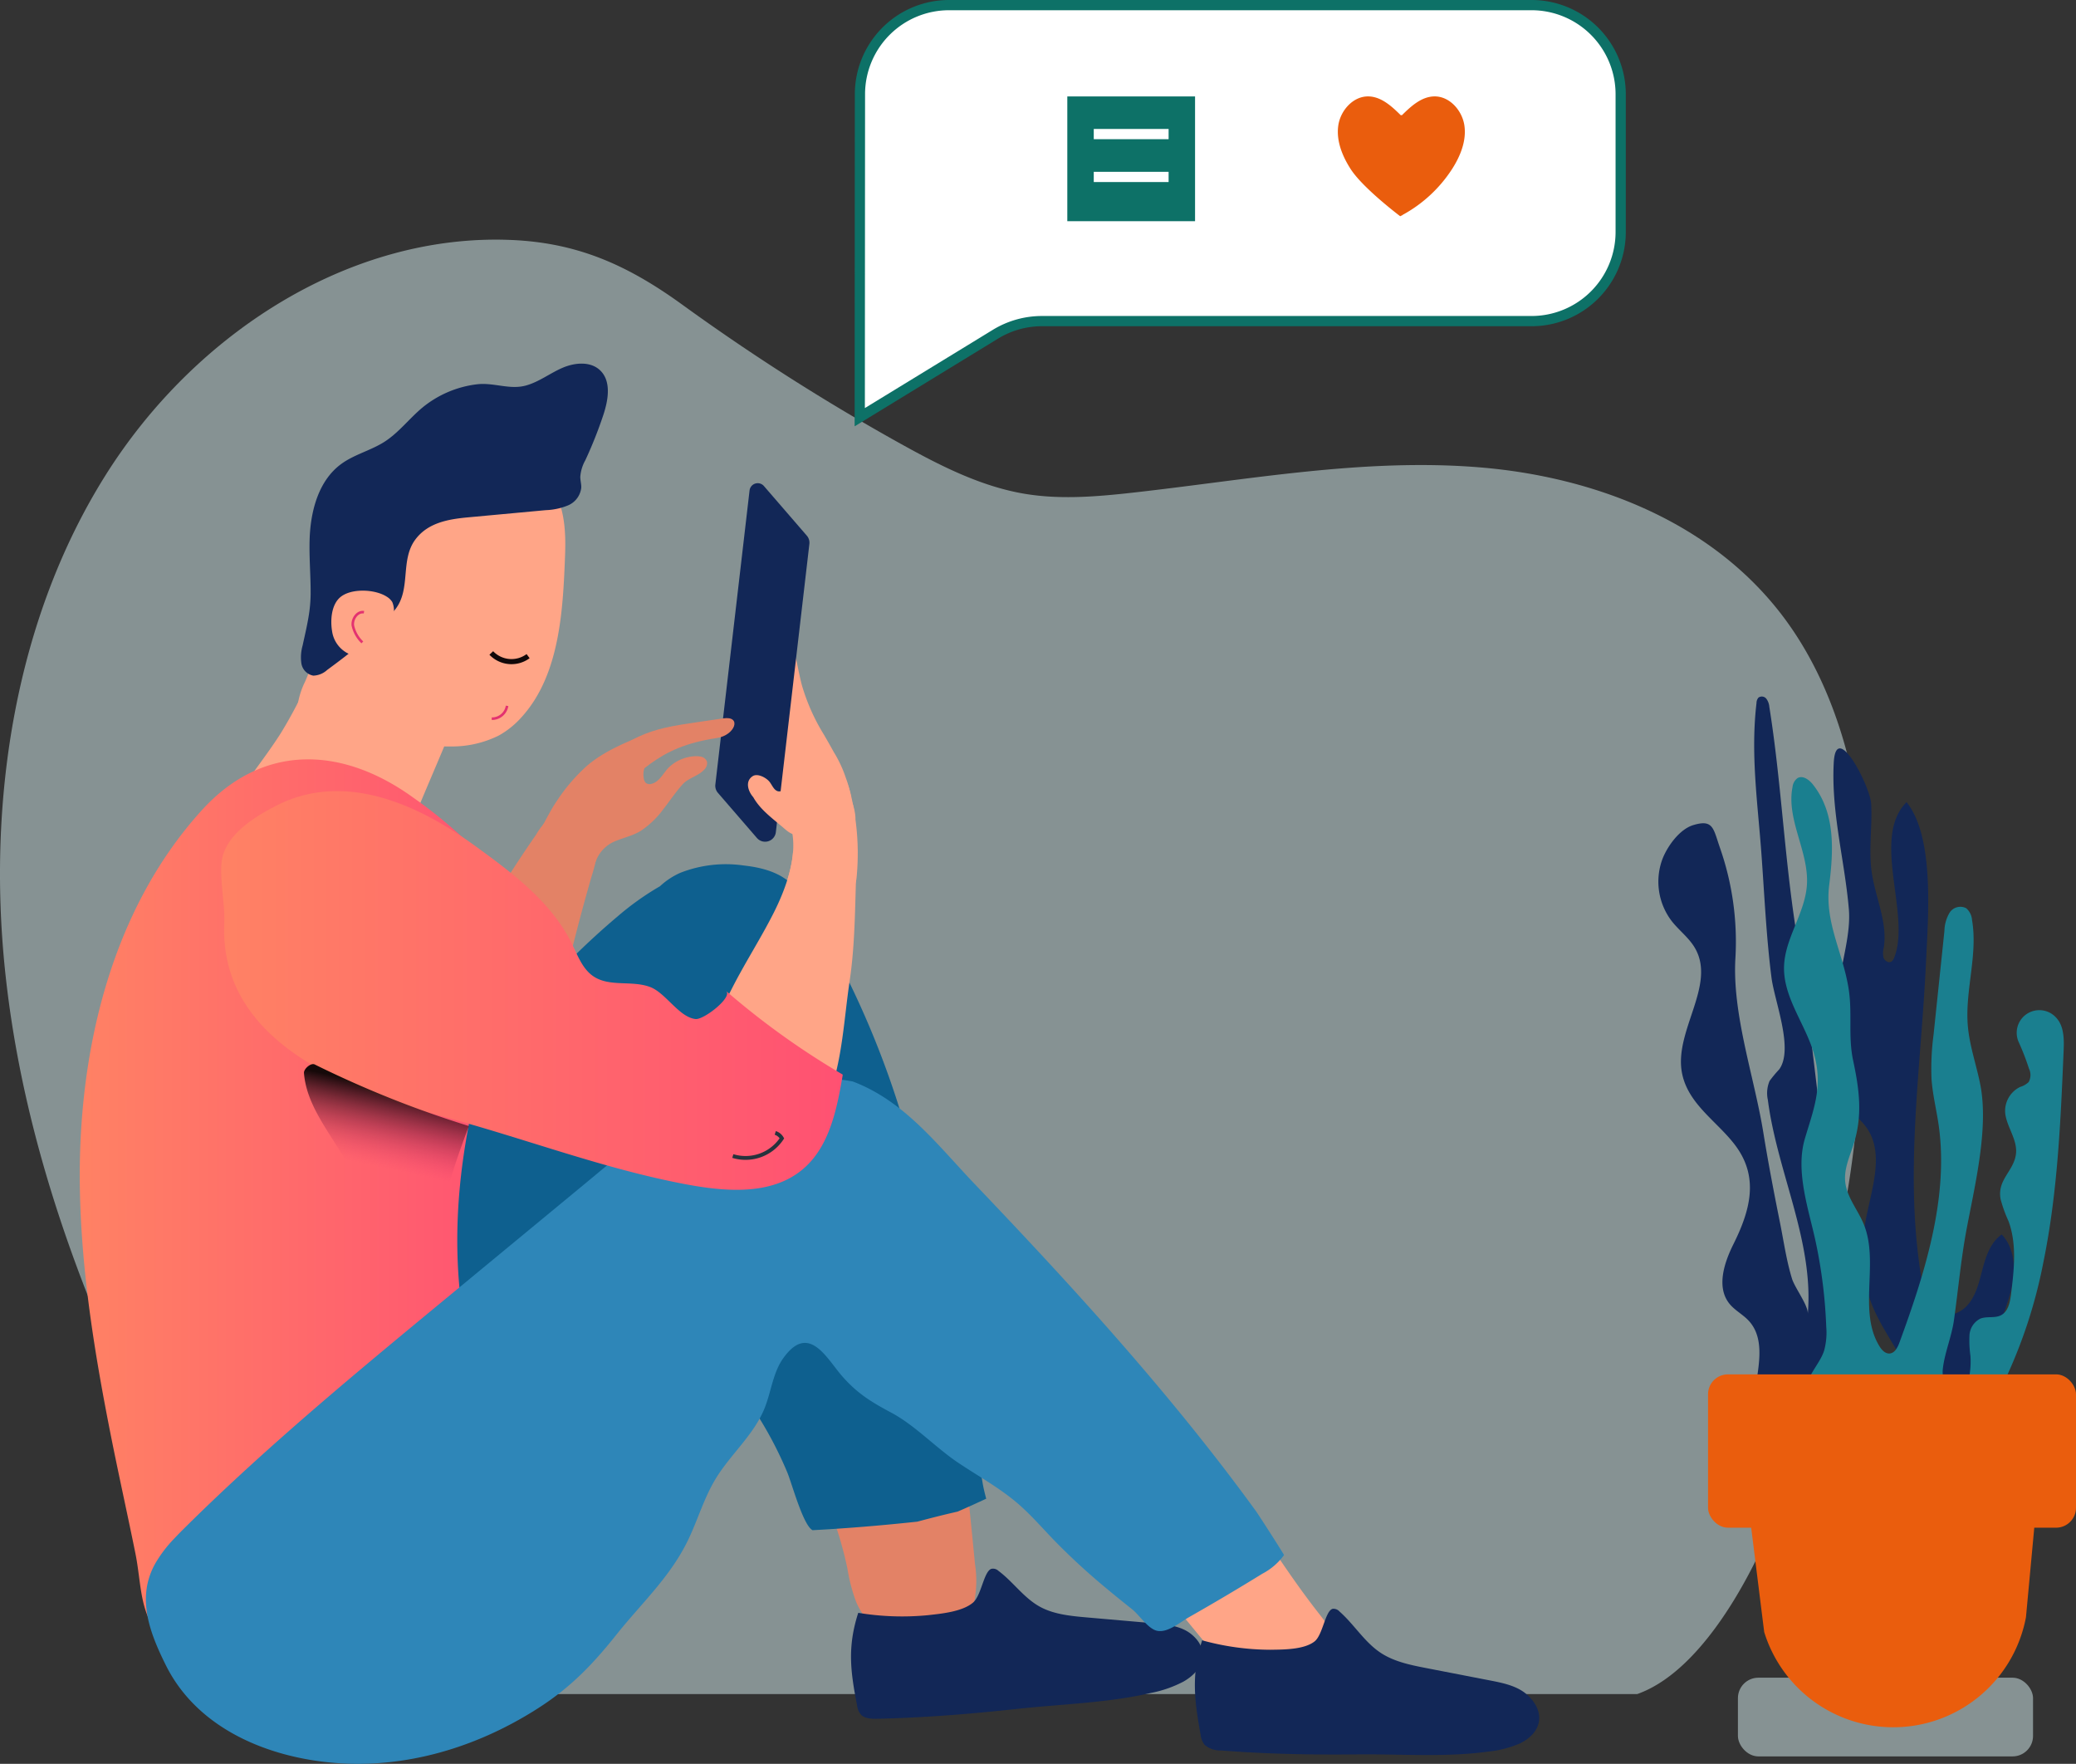
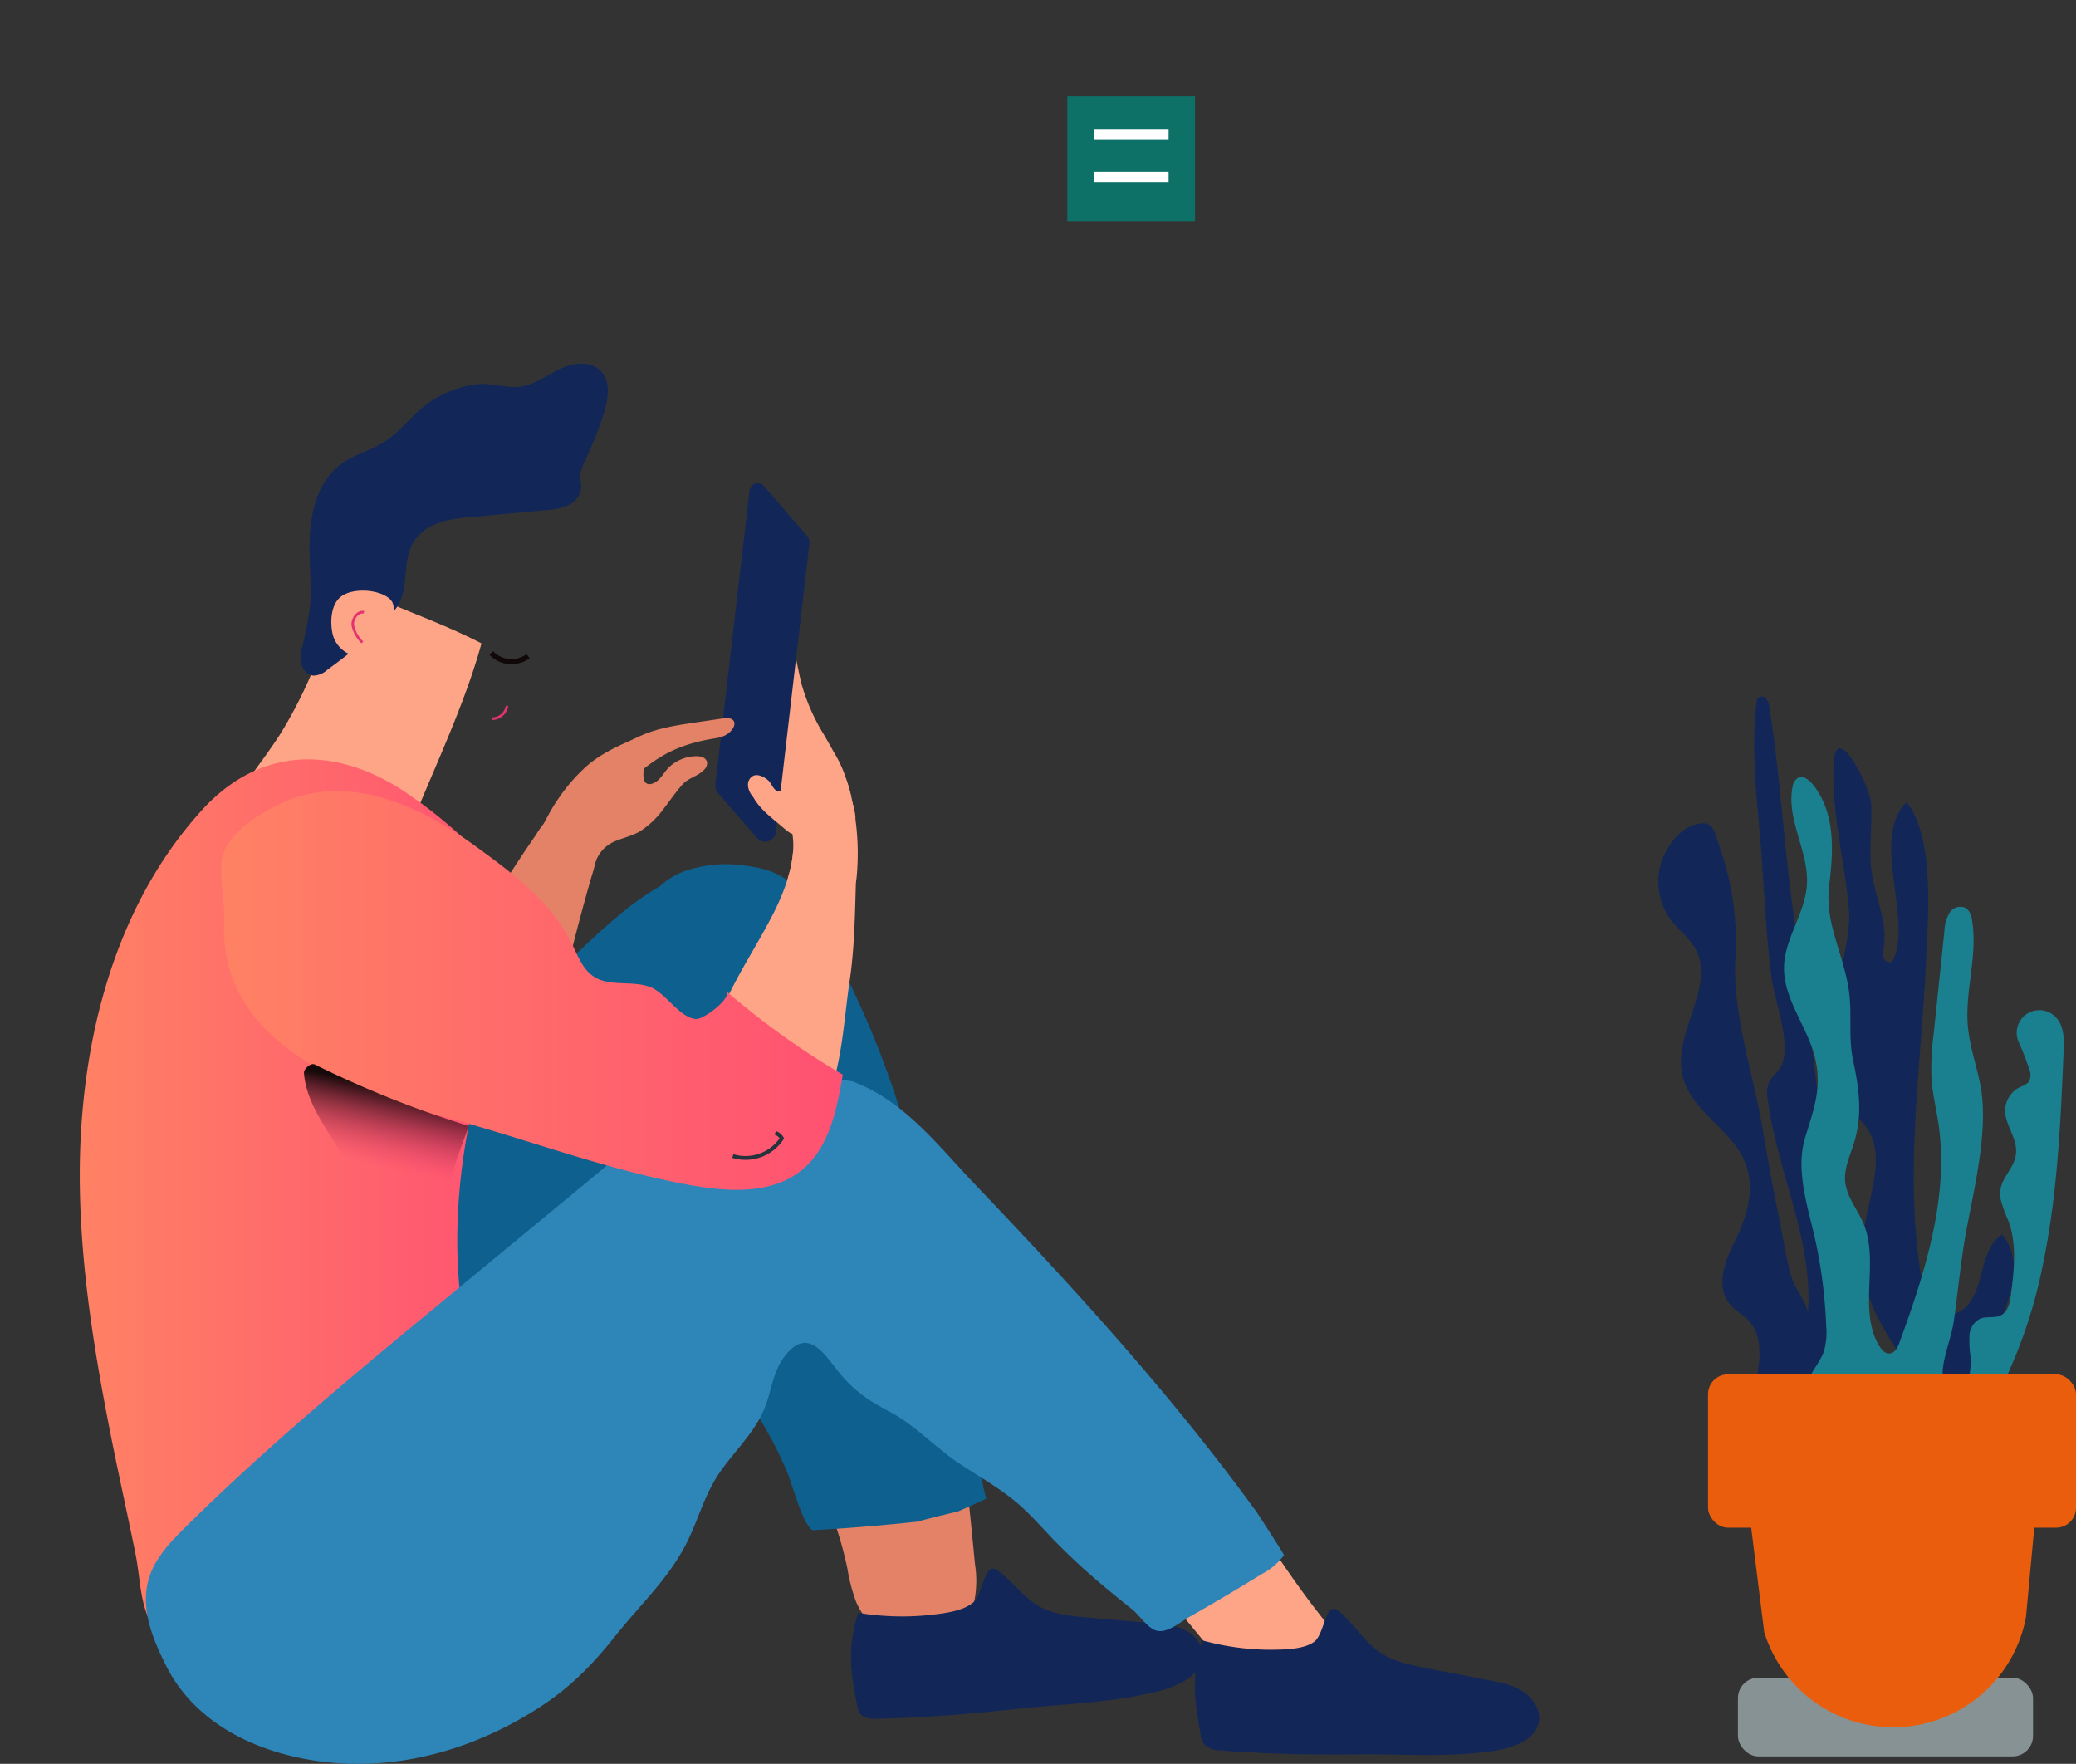
<svg xmlns="http://www.w3.org/2000/svg" xmlns:xlink="http://www.w3.org/1999/xlink" width="405.938" height="344.856" viewBox="0 0 405.938 344.856">
  <rect x="0" y="0" width="405.938" height="344.856" fill="#333333" stroke="none" />
  <defs>
    <linearGradient id="linear-gradient" x1="-3.632" y1="-0.267" x2="-3.5" y2="1.365" gradientUnits="objectBoundingBox">
      <stop offset="0.265" stop-opacity="0.914" />
      <stop offset="0.555" stop-color="#e33270" stop-opacity="0" />
    </linearGradient>
    <linearGradient id="linear-gradient-2" y1="0.5" x2="1" y2="0.5" gradientUnits="objectBoundingBox">
      <stop offset="0" stop-color="#ff8264" />
      <stop offset="1" stop-color="#ff5172" />
    </linearGradient>
    <linearGradient id="linear-gradient-4" x1="0.575" y1="-0.241" x2="0.33" y2="1.128" xlink:href="#linear-gradient" />
  </defs>
  <g id="Grupo_2440" data-name="Grupo 2440" transform="translate(-5.356 1)">
-     <path id="Trazado_1519" data-name="Trazado 1519" d="M495.12,317.833c-1.736-15.089-6.261-30.125-15.069-42.054-14.033-19.006-37.276-27.873-59.845-29.7s-45.12,2.436-67.632,4.949c-7.093.792-14.289,1.408-21.332.209-8.559-1.459-16.517-5.532-24.21-9.806A422.776,422.776,0,0,1,264.4,214.272c-10.622-7.693-20.346-12.051-33.237-12.631-31.435-1.412-61.922,18.008-79.495,45.94s-23.144,63.208-19.7,96.679,15.339,65.379,30.261,95.026c6.955,13.816,17.971,38.985,31.98,46.641h256.93c14.5-5.119,25.775-29.217,30.061-43.218,3.886-12.7,3.946-25.969,7.411-38.439,3.751-13.491,5.391-26.879,6.337-40.9C495.971,348.2,496.857,332.922,495.12,317.833Z" transform="translate(-125.645 -155.715)" fill="#c8dee0" opacity="0.56" />
    <path id="Trazado_1520" data-name="Trazado 1520" d="M365.253,325.89v.267" transform="translate(-72.205 -128.936)" fill="#fffefc" />
    <path id="Trazado_1521" data-name="Trazado 1521" d="M268.425,424.8" transform="translate(-96.931 -103.679)" fill="#4641ab" />
    <g id="Grupo_2486" data-name="Grupo 2486" transform="translate(329.628 135.169)">
      <rect id="Rectángulo_17278" data-name="Rectángulo 17278" width="57.706" height="15.388" rx="4" transform="translate(73.265 207.23) rotate(180)" fill="#c8dee0" opacity="0.56" />
      <g id="Grupo_2485" data-name="Grupo 2485">
        <g id="Grupo_2484" data-name="Grupo 2484">
          <path id="Trazado_1522" data-name="Trazado 1522" d="M469.049,402.36l-60.489,1.229,5.424,43.484a26.405,26.405,0,0,0,24.869,18.618h0a26.4,26.4,0,0,0,26.315-21.513Z" transform="translate(-393.286 -264.159)" fill="#ea5d0d" />
          <g id="Grupo_2483" data-name="Grupo 2483">
            <path id="Trazado_1523" data-name="Trazado 1523" d="M466.689,446.215a49.724,49.724,0,0,0-2.308,15.665c.053,3.8.506,7.709.152,11.456h-44.4a29.945,29.945,0,0,1-1.507-13.242c.643-5,2.317-10.818-1.094-14.526-1.144-1.244-2.734-2.033-3.792-3.349-2.576-3.207-1.057-7.942.776-11.622,3.242-6.509,5.029-12.914.545-19.1-3.463-4.775-9.328-8.117-10.576-14.288-1.67-8.252,6.722-17.186,2.536-24.492-1.155-2.017-3.1-3.444-4.541-5.27a12.7,12.7,0,0,1-1.887-12.032c.936-2.522,3.344-5.944,6.081-6.77,3.925-1.185,3.9.659,5.217,4.444a55.613,55.613,0,0,1,3.021,21.566c-.654,11.012,3.7,23.217,5.459,34.106.957,5.909,2.087,11.8,3.268,17.665.727,3.615,1.258,7.406,2.347,10.932.545,1.761,3.217,5.252,3.081,6.864,1.211-14.2-5.985-27.712-7.811-41.849a6.112,6.112,0,0,1,.337-3.7,23.3,23.3,0,0,1,1.886-2.271c2.876-3.992-.922-13.289-1.518-17.97-1.029-8.081-1.381-16.291-1.98-24.413-.727-9.831-2.119-19.3-.945-29.25a1.635,1.635,0,0,1,.387-1.05,1.125,1.125,0,0,1,1.525.209,3.037,3.037,0,0,1,.594,1.584c2.3,14.379,2.927,29.07,5.185,43.559,2.455,15.758,4.216,31.542,5.988,47.385,1.709,15.287,5.45,30.458,7.259,45.813.4,3.352,1.54,7.558,4.891,7.972,2.976.368,5.243-2.841,5.617-5.815,1-7.977-5.883-14.524-8.862-21.992-2.177-5.455-2.241-11.584-1.074-17.339,1.192-5.881,3.468-12.567-.07-17.411-1.425-1.951-3.643-3.281-4.77-5.415a12.22,12.22,0,0,1-1.046-5.245,117.315,117.315,0,0,1,.517-16.92c.5-4.884,2.331-10.164,1.915-15.04-.817-9.56-3.475-18.905-2.951-28.637.452-8.4,7.12,4.644,7.313,8.037.254,4.444-.517,8.931.1,13.336.7,4.979,3.156,9.831,2.368,14.8a4.157,4.157,0,0,0-.054,1.945c.207.622.955,1.12,1.525.8a1.5,1.5,0,0,0,.571-.794c3.317-8.422-4.576-23.392,2.415-30.387,5.527,6.852,4.2,22.522,3.82,30.894-.96,21.4-4.6,43.119-.506,64.417a7.01,7.01,0,0,0,1.866,4.159c1.956,1.679,5.177.729,6.838-1.241s2.219-4.612,2.879-7.106,1.6-5.114,3.707-6.6c2.134,2.227,2.664,5.6,2.257,8.657S467.622,443.273,466.689,446.215Z" transform="translate(-399.844 -323.498)" fill="#122757" />
          </g>
          <path id="Trazado_1524" data-name="Trazado 1524" d="M418.321,353.862c.007-.075.012-.149.018-.224.457-6.507-4.074-12.8-2.809-19.2a2.469,2.469,0,0,1,.99-1.759c1.023-.577,2.247.321,2.977,1.239,4.476,5.617,4.038,13.021,3.2,19.722-.9,7.21,2.639,13.051,3.78,20.106.8,4.921-.116,9.362.9,14.142,1.2,5.632,1.9,10.721.1,16.368-.762,2.385-1.879,4.772-1.656,7.266.27,3.037,2.452,5.519,3.615,8.336,3.107,7.527-1.181,16.987,3.095,23.916.443.719,1.111,1.455,1.954,1.411,1.022-.053,1.595-1.174,1.947-2.135,4.826-13.184,9.654-28.06,7.707-42.262-.426-3.109-1.221-6.169-1.433-9.3a50.417,50.417,0,0,1,.4-8.627l2.124-20.3a7.293,7.293,0,0,1,1.006-3.552,2.5,2.5,0,0,1,3.254-.881,3.352,3.352,0,0,1,1.139,2.3c1.179,6.861-1.43,13.871-.813,20.805.345,3.889,1.695,7.613,2.44,11.445,1.639,8.457-1.041,19.472-2.627,27.868-1.148,5.974-1.684,12.108-2.536,18.129-.459,3.246-1.838,6.391-2.184,9.586-.266,2.459,1.782,10.571,4.178,4.835a16.521,16.521,0,0,0,1.23-7.466,21.228,21.228,0,0,1-.187-4.024,3.892,3.892,0,0,1,2.1-3.226c1.272-.526,2.818-.04,4.046-.666,1.423-.722,1.786-2.555,1.982-4.139.592-4.774,1.162-9.766-.5-14.281a26.3,26.3,0,0,1-1.546-4.3c-.657-3.645,2.271-5.247,2.935-8.368.626-2.944-1.651-5.5-2.017-8.3a5.207,5.207,0,0,1,2.925-5.264,4.072,4.072,0,0,0,1.651-.95,2.865,2.865,0,0,0,.056-2.627A48.647,48.647,0,0,0,459.8,384.4a4.426,4.426,0,0,1,7.292-4.863c1.546,1.663,1.542,4.2,1.448,6.465-.584,13.815-1.176,27.7-3.941,41.248a97.281,97.281,0,0,1-9.363,26.814c-2.1,3.9-5.164,7.406-7.024,11.328-2.679,5.657-4.46,13.6-12.723,11.913-4.635-.945-8.181-4.62-11.149-8.3-4.43-5.494-8.452-12.921-5.4-19.282.832-1.73,2.143-3.226,2.751-5.047a13.3,13.3,0,0,0,.431-4.719,96.815,96.815,0,0,0-2.061-16.594c-1.339-6.272-4.013-13.709-2.129-20.136,1.6-5.466,3.454-9.782,2.008-15.809-1.479-6.169-6.24-11.538-6.07-17.879C414.019,364.084,417.846,359.289,418.321,353.862Z" transform="translate(-389.293 -316.728)" fill="#1a7f8f" />
        </g>
        <path id="Trazado_1525" data-name="Trazado 1525" d="M409.949,421.642l49.966,19.987,7-32.58Z" transform="translate(-392.241 -259.126)" fill="url(#linear-gradient)" />
        <rect id="Rectángulo_17279" data-name="Rectángulo 17279" width="71.952" height="29.98" rx="3.898" transform="translate(81.666 162.516) rotate(180)" fill="#ea5d0d" />
      </g>
    </g>
    <g id="Grupo_2522" data-name="Grupo 2522" transform="translate(20.952)">
      <g id="Grupo_2519" data-name="Grupo 2519" transform="translate(0 70.094)">
        <g id="Grupo_2518" data-name="Grupo 2518">
          <g id="Grupo_2517" data-name="Grupo 2517">
            <g id="Grupo_2488" data-name="Grupo 2488" transform="translate(131.414 137.012)">
              <g id="Grupo_2487" data-name="Grupo 2487">
                <path id="Trazado_1526" data-name="Trazado 1526" d="M254,378.622a84.746,84.746,0,0,1,1.339-30.874c1.326-5.373,3.885-11.19,9.093-13.063,9.512-3.423,16.316,6.292,18.533,13.917,1.629,5.6,3.772,11.281,5.119,16.863,1.714,7.1,2.579,14.531,3.622,21.752,2.133,14.768,3.691,29.613,5.121,44.464a20.753,20.753,0,0,1-.23,7.714,11.285,11.285,0,0,1-8.388,7.643,12.94,12.94,0,0,1-11.075-3.046A13.836,13.836,0,0,1,273.6,439.1a34.148,34.148,0,0,1-1.721-6.554,72.27,72.27,0,0,0-4.4-13.875c-1.883-4.357-5.116-8.307-6.716-12.716A131.838,131.838,0,0,1,254,378.622Z" transform="translate(-253.188 -333.978)" fill="#e38266" />
              </g>
            </g>
            <g id="Grupo_2490" data-name="Grupo 2490" transform="translate(150.812 235.582)">
              <g id="Grupo_2489" data-name="Grupo 2489">
                <path id="Trazado_1527" data-name="Trazado 1527" d="M273.952,441.862c-1.2.028-2.525,0-3.307-.741a3.368,3.368,0,0,1-.819-1.872c-1.3-6.617-1.926-11.43.225-18.1a52.5,52.5,0,0,0,13.555.469c2.537-.285,6.753-.652,8.882-2.462,1.653-1.406,2.1-6.073,3.589-6.607a1.537,1.537,0,0,1,1.393.4c2.914,2.168,4.972,5.329,8.206,7.064,2.724,1.461,6.023,1.769,9.228,2.049l12.764,1.115c2.676.235,5.51.527,7.491,2.134,3.609,2.928,2.714,6.862-1.5,9.276a23.267,23.267,0,0,1-6.38,2.228c-8.43,1.963-17.645,2.186-26.2,3.121C292.033,440.927,282.976,441.651,273.952,441.862Z" transform="translate(-268.639 -412.497)" fill="#122757" />
              </g>
            </g>
            <path id="Trazado_1528" data-name="Trazado 1528" d="M239.584,300.457c.154-4.15-4.524-7.7-8.467-5.406a12.532,12.532,0,0,0-3.776,4.128A232.664,232.664,0,0,0,214.147,320.5c-3.28,6.267-6.009,12.852-9.895,18.788-3.86,5.9-9.659,9.759-12.894,16.134-2.5,4.93-3.207,11.454.17,16.7a16.73,16.73,0,0,0,14.85,7.166c5.434-.405,10.055-3.433,13.373-7.373,7.193-8.511,7.984-19.407,10.045-29.874q3.437-17.467,8.359-34.6A30.872,30.872,0,0,0,239.584,300.457Z" transform="translate(-138.105 -207.09)" fill="#e38266" />
            <path id="Trazado_1529" data-name="Trazado 1529" d="M320.666,423.811c-1.412-8.394-4.218-16.7-5.968-25.113-1.832-8.8-3.33-17.667-4.96-26.507a178.46,178.46,0,0,0-23.7-61.842,18.213,18.213,0,0,0-2.763-3.706c-2.446-2.345-5.94-3.224-9.308-3.6a24.407,24.407,0,0,0-12.393,1.415,14.294,14.294,0,0,0-4.012,2.642,54.534,54.534,0,0,0-8.357,5.96c-24.3,20.474-40.448,48.738-60.448,73.365-5.664,6.973-11.425,14.083-14.055,22.824-2.724,9.057-7.988,16.578-8.842,26.388-.041.464-.073.931-.1,1.4a35.374,35.374,0,0,0,4.43,19.352c4.288,7.42,10.539,9.784,18.842,10.829a60.45,60.45,0,0,0,21.386-1.141c5.512-1.3,13.348-2.985,17.777-6.62a31.578,31.578,0,0,0,4.726-5.213c8.673-11.178,16.47-22.407,22.123-35.444,4.685-10.8,7.731-22.21,11.564-33.232.34.941.66,1.891,1.007,2.83,2.779,7.512,5.278,16.178,9.552,22.973a74.973,74.973,0,0,1,5.237,10.192c.9,2.063,3.126,10.491,5,11.434,6.844-.364,13.676-.936,20.491-1.67,2.614-.7,5.235-1.368,7.872-1.965,1.877-.8,3.733-1.661,5.589-2.521C321.089,425.837,320.835,424.827,320.666,423.811Z" transform="translate(-144.111 -204.919)" fill="#0e608f" />
            <path id="Trazado_1530" data-name="Trazado 1530" d="M272.39,299.8c-.014-.088-.04-.174-.055-.262a20.022,20.022,0,0,0-1.092-4.31,23.919,23.919,0,0,0-2.351-5.038c-.626-1.146-1.283-2.282-1.936-3.418a39.191,39.191,0,0,1-4.346-9.8c-.832-3.258-1.223-6.545-2.4-9.716-.475-1.277-2.555-1.194-2.511.339a59.29,59.29,0,0,0,1.342,11.292c0,.142-.02.285-.021.427-.006.034-.024.059-.028.1a27.224,27.224,0,0,0-.151,3.4,2.953,2.953,0,0,0-1.279,2.3c-.021-.01-.041-.023-.062-.034-1.715-.932-3.381,1.619-1.654,2.556l.065.038c-1.13.181-2.021,1.5-.947,2.424a35.734,35.734,0,0,1,10.086,13.4,3.905,3.905,0,0,0,2.1,2.2,3.223,3.223,0,0,0,3.821.325,1.406,1.406,0,0,0,1.3-.795,1.753,1.753,0,0,0,.56-1.126,2.094,2.094,0,0,0,.262-1.415A10.184,10.184,0,0,0,272.39,299.8Z" transform="translate(-121.444 -214.232)" fill="#ffa587" />
            <g id="Grupo_2492" data-name="Grupo 2492" transform="translate(132.095 76.026)">
              <g id="Grupo_2491" data-name="Grupo 2491">
                <path id="Trazado_1531" data-name="Trazado 1531" d="M272.553,294.276a16.1,16.1,0,0,0-1.284-3.862c-3.13-6.066-16.246-7.571-17.48.8a.615.615,0,0,1-.059.183,6.908,6.908,0,0,0,2.393,3.674c.742.649,1.878.551,2.658,1.111a3.539,3.539,0,0,1,1.14,1.886c1.873,3.564,1.385,8.021.108,12.124a6.9,6.9,0,0,0,2.041-.383c1.778-.394,3.979-.775,5.743-.148,1.526.542,2.5,2.779,4.416,2.419.914-.171,1.219-1.309,1.308-2.235A49.229,49.229,0,0,0,272.553,294.276Z" transform="translate(-253.73 -285.397)" fill="#ffa587" />
              </g>
            </g>
            <g id="Grupo_2496" data-name="Grupo 2496" transform="translate(23.975 44.117)">
              <g id="Grupo_2495" data-name="Grupo 2495">
                <g id="Grupo_2494" data-name="Grupo 2494">
                  <g id="Grupo_2493" data-name="Grupo 2493">
                    <path id="Trazado_1532" data-name="Trazado 1532" d="M177.537,295.828c1.847-2.541,3.721-5.072,5.4-7.707a89.672,89.672,0,0,0,9.7-22.068c.785-2.57,2.122-6.254,5.333-6.068,2.654.154,5.52,2.448,7.941,3.446,5.4,2.228,10.678,4.27,15.88,6.923.132.068.264.141.389.22-3.865,14.069-11.239,28.187-16.194,41.962-4.242,11.8-7.95,23.758-11.214,35.851-.088-.01-.162,0-.252-.014-4.485-.569-11.581-1.19-15.337-3.905-2.985-2.158-5.738-6.066-7.52-9.244a31.012,31.012,0,0,1-2.467-25.021C171.028,304.939,174.239,300.367,177.537,295.828Z" transform="translate(-167.603 -259.979)" fill="#ffa587" />
                  </g>
                </g>
              </g>
            </g>
            <g id="Grupo_2500" data-name="Grupo 2500" transform="translate(42.577 21.372)">
              <g id="Grupo_2499" data-name="Grupo 2499">
                <g id="Grupo_2498" data-name="Grupo 2498">
                  <g id="Grupo_2497" data-name="Grupo 2497">
-                     <path id="Trazado_1533" data-name="Trazado 1533" d="M212.473,295.337a83.546,83.546,0,0,1-8.968-.456c-1.225-.1-2.758-.316-4.259-.39a10.472,10.472,0,0,0-3.762.345c-3.6,1.233-4.036,4.831-7.785,1.044-2.08-2.1-5.5-5.325-5.265-8.47a15.346,15.346,0,0,1,1.485-4.774,110.751,110.751,0,0,0,5.545-16.453q1.344-5.344,2.153-10.8c.4-2.718-.244-4.317,1.971-5.743,1.884-1.213,5.8-1.141,7.968-1.159,3.578-.031,6.71-2,10.126-2.774,4.13-.934,7.852-3,12.122-3.642,2.215-.335,4.629-.374,6.52.825a8.338,8.338,0,0,1,3.043,4.055c1.412,3.516,1.515,7.412,1.368,11.2-.405,10.461-1.006,23.1-8.376,31.324a17.125,17.125,0,0,1-4.559,3.721A20.571,20.571,0,0,1,212.473,295.337Z" transform="translate(-182.422 -241.86)" fill="#ffa587" />
-                   </g>
+                     </g>
                </g>
              </g>
            </g>
            <g id="Grupo_2501" data-name="Grupo 2501" transform="translate(0 77.371)">
              <path id="Trazado_1534" data-name="Trazado 1534" d="M223.48,301.854a90.139,90.139,0,0,0-9.735-7.884c-13.992-10.131-29.491-10.65-41.383,2.454C154.483,316.123,148.04,344,148.531,370.6c.295,16,2.85,31.847,5.945,47.515,1.554,7.866,3.309,15.691,4.9,23.548,1.318,6.494.643,12.265,5.766,17.278,1.4,1.366,3.618,2.453,5.22,1.338a4.68,4.68,0,0,0,1.243-1.5c3.7-6.152,5.593-13.191,8.17-19.892,3-7.8,6.547-14.666,14.626-17.343,9.529-3.157,18.976-10.015,27.476-15.274,2.379-1.471,3.485-1.208,2.955-3.5-3.926-16.976-2.958-33.664.943-50.517,1.641-7.088,2.648-15.323,5.422-22.029,3.218-7.781,2.826-14.447-2.144-21.827A40.643,40.643,0,0,0,223.48,301.854Z" transform="translate(-148.505 -286.469)" fill="url(#linear-gradient-2)" />
            </g>
            <g id="Grupo_2503" data-name="Grupo 2503" transform="translate(197.326 208.415)">
              <g id="Grupo_2502" data-name="Grupo 2502">
                <path id="Trazado_1535" data-name="Trazado 1535" d="M355.21,438.007c1.116-3.951-2.5-8.585-4.666-11.35-5.023-6.42-9.429-13.283-13.955-20.054-4.558-6.819-7.953-13.942-16.671-15.538-6.643-1.216-15.383,2.909-14.1,10.733.649,3.954,3.287,7.25,5.831,10.345l7.152,8.7,9.953,12.108a31.812,31.812,0,0,0,5.289,5.476C338.045,441.423,353.244,444.971,355.21,438.007Z" transform="translate(-305.692 -390.855)" fill="#ffa587" />
              </g>
            </g>
            <g id="Grupo_2505" data-name="Grupo 2505" transform="translate(12.925 139.51)">
              <g id="Grupo_2504" data-name="Grupo 2504">
                <path id="Trazado_1536" data-name="Trazado 1536" d="M362.836,441.506q7.208-4.094,14.265-8.451a12.275,12.275,0,0,0,4.251-3.651c.052-.082-4.967-7.883-5.451-8.549q-4.917-6.771-10.116-13.331c-6.729-8.511-13.768-16.774-20.988-24.871-7.806-8.751-15.828-17.307-23.922-25.789-7.265-7.615-13.64-16.139-23.708-20.005l-.172-.063a55.5,55.5,0,0,0-12.926-.726c-16.9,1.044-26.9,10.4-39.349,20.675l-27.251,22.5c-17.408,14.376-34.845,28.775-50.894,44.654-.743.737-1.486,1.479-2.2,2.245a25.446,25.446,0,0,0-3.759,4.945c-3.723,6.684-1.034,13.545,2.086,19.833,5.678,11.44,17.927,17.27,30.552,18.858,14.935,1.879,29.791-2.427,42.336-10.495,6.386-4.106,10.649-8.59,15.249-14.357,5-6.274,10.678-11.4,14.158-18.83,1.793-3.825,3-7.938,5.182-11.553,2.911-4.813,7.483-8.607,9.593-13.822,1.317-3.255,1.628-6.969,3.671-9.824,4.979-6.964,8.439-.01,11.468,3.472,2.984,3.428,5.763,5.113,9.616,7.167,4.743,2.528,8.7,6.866,13.2,9.867,3.884,2.594,8.013,4.859,11.555,7.9,2.489,2.139,4.649,4.628,6.922,7a129.177,129.177,0,0,0,10.261,9.474c1.709,1.432,3.446,2.832,5.193,4.219,1.376,1.091,3.068,3.751,4.791,4.185,2.083.523,4.544-1.629,6.333-2.645Z" transform="translate(-158.801 -335.967)" fill="#2e86b8" />
              </g>
            </g>
            <g id="Grupo_2507" data-name="Grupo 2507" transform="translate(119.919 93.429)">
              <g id="Grupo_2506" data-name="Grupo 2506">
                <path id="Trazado_1537" data-name="Trazado 1537" d="M271.891,301.63a6.152,6.152,0,0,1-2.43-.149,56.393,56.393,0,0,0-5.871-.211c-.321,4.238-2.133,8.66-3.792,11.947-2.5,4.952-5.524,9.622-8.051,14.565-.85,1.663-1.734,3.407-2.6,5.185-3.548,8.134-6.1,16.76-4.745,25.657a10.567,10.567,0,0,0,1.867,4.887,3.085,3.085,0,0,0,2.248,1.167c2.753.191,5.486.591,8.264.128a19.224,19.224,0,0,0,3.865-1.081c4.757-3.486,8.167-9.719,9.971-14.714,2.655-7.349,2.923-15.014,4.059-22.633,1.2-8.074.989-16.621,1.43-24.785.046-.864-.044-1.952-.851-2.262s-1.616.453-2.114,1.167A2.721,2.721,0,0,1,271.891,301.63Z" transform="translate(-244.031 -299.26)" fill="#ffa587" />
              </g>
            </g>
            <g id="Grupo_2511" data-name="Grupo 2511" transform="translate(124.27 23.375)">
              <g id="Grupo_2510" data-name="Grupo 2510">
                <g id="Grupo_2509" data-name="Grupo 2509">
                  <g id="Grupo_2508" data-name="Grupo 2508">
                    <path id="Trazado_1538" data-name="Trazado 1538" d="M248.012,304l7.628,8.825a2.116,2.116,0,0,0,3.7-1.14l6.555-56.343a2.11,2.11,0,0,0-.5-1.627l-8.386-9.7a1.605,1.605,0,0,0-2.81.864l-6.69,57.5A2.124,2.124,0,0,0,248.012,304Z" transform="translate(-247.497 -243.456)" fill="#122757" />
                  </g>
                </g>
              </g>
            </g>
            <g id="Grupo_2513" data-name="Grupo 2513" transform="translate(27.655 83.578)">
              <g id="Grupo_2512" data-name="Grupo 2512">
                <path id="Trazado_1539" data-name="Trazado 1539" d="M170.676,304.9c.818-5.107,6.594-8.584,10.854-10.752,13.342-6.671,27.662.006,38.484,7.854,7.4,5.365,15.079,11.057,19.107,19.261,1.142,2.329,2.084,4.966,4.249,6.395,3.176,2.1,7.561.7,11.106,2.083,3.02,1.179,5.642,5.927,8.831,6.234,1.621.156,7.3-4.276,5.957-5.48a152.833,152.833,0,0,0,22.792,16.335c0,.055.007.114,0,.168-1.147,6.717-2.619,14.02-7.847,18.389-6.155,5.144-15.2,4.347-23.077,2.847-15.728-2.994-30.607-8.663-45.907-12.829-19.207-5.23-45.173-14.523-44.083-38.256C171.308,313.47,170.142,308.229,170.676,304.9Z" transform="translate(-170.535 -291.413)" fill="url(#linear-gradient-2)" />
              </g>
            </g>
            <g id="Grupo_2515" data-name="Grupo 2515" transform="translate(218.049 243.421)">
              <g id="Grupo_2514" data-name="Grupo 2514">
                <path id="Trazado_1540" data-name="Trazado 1540" d="M327.347,446.468a4.784,4.784,0,0,1-3.234-1.09,3.889,3.889,0,0,1-.793-1.993c-1.247-6.887-1.835-11.862.3-18.454a50.591,50.591,0,0,0,13.269,1.843c2.486-.036,6.615.012,8.707-1.621,1.625-1.269,2.079-5.989,3.543-6.383a1.589,1.589,0,0,1,1.362.546c2.843,2.507,4.846,5.942,8,8.038,2.663,1.766,5.89,2.412,9.027,3.02l12.492,2.423c2.619.509,5.392,1.092,7.324,2.933,3.521,3.352,2.627,7.277-1.511,9.319a20.4,20.4,0,0,1-6.255,1.633c-8.262,1.156-17.285.456-25.665.55C345.054,447.332,336.184,447.16,327.347,446.468Z" transform="translate(-322.199 -418.741)" fill="#122757" />
              </g>
            </g>
            <path id="Trazado_1541" data-name="Trazado 1541" d="M184.456,274.286a28.215,28.215,0,0,0,.4-4.41c.024-3.551-.31-7.1-.2-10.649.172-5.52,1.711-11.492,6.164-14.759,2.568-1.886,5.806-2.639,8.487-4.36,2.8-1.8,4.842-4.547,7.4-6.674a20.7,20.7,0,0,1,10.6-4.548c3.377-.423,6.429,1.135,9.693.217,2.517-.708,4.647-2.373,7.043-3.421s5.481-1.352,7.388.438c2.268,2.129,1.627,5.837.645,8.79a82.992,82.992,0,0,1-3.505,8.811,7.756,7.756,0,0,0-.989,3.254c.006.714.22,1.419.19,2.133a4.272,4.272,0,0,1-2.566,3.435,12.581,12.581,0,0,1-4.379.942l-15.126,1.4c-3.828.354-7.923,1.007-10.407,4.393-2.97,4.047-.751,9.718-3.943,13.671-3.632,4.5-8.633,8.377-13.265,11.78a4.192,4.192,0,0,1-2.725,1.109,2.9,2.9,0,0,1-2.315-2.383,8.462,8.462,0,0,1,.245-3.52C183.711,277.989,184.149,276.155,184.456,274.286Z" transform="translate(-139.71 -224.836)" fill="#122757" />
            <path id="Trazado_1542" data-name="Trazado 1542" d="M197.645,260.909c-2.361-1-6.055-1.029-8.012.413s-2.16,4.632-1.793,6.807a5.781,5.781,0,0,0,4.67,4.872c5.148.934,6.316-3.623,7.179-7.447a4.383,4.383,0,0,0-.073-3.118,3.234,3.234,0,0,0-1.095-1.07A5.7,5.7,0,0,0,197.645,260.909Z" transform="translate(-138.499 -215.807)" fill="#ffa587" />
            <path id="Trazado_1543" data-name="Trazado 1543" d="M264.489,289.191a2.487,2.487,0,0,0-1.333.5q-1.512.988-3.056,1.924a2.278,2.278,0,0,1-1.594.476c-.849-.188-1.171-1.2-1.712-1.875-.625-.782-2.315-1.7-3.266-1.1-1.584,1-.9,3.01.1,4.128,1.415,2.543,3.995,4.316,6.144,6.19.765.665,1.737,1.378,2.7,1.057a2.348,2.348,0,0,0,.845-.562c1.493-1.432,2.032-3.5,2.541-5.435.368-1.4,1.083-4-.461-5.01A1.618,1.618,0,0,0,264.489,289.191Z" transform="translate(-121.927 -208.47)" fill="#ffa587" />
            <g id="Grupo_2516" data-name="Grupo 2516" transform="translate(88.213 69.302)">
              <path id="Trazado_1544" data-name="Trazado 1544" d="M228.384,289.95c-2.869,2.287-1.69,9.379,1.336,7.247,8.908-6.282,11.232-11.433,23.376-13.258,3.627-.546,4.926-4.4,1.273-3.845C241.259,282.065,238.758,281.678,228.384,289.95Z" transform="translate(-216.739 -280.04)" fill="#e38266" />
              <path id="Trazado_1545" data-name="Trazado 1545" d="M251.859,286.991a3.549,3.549,0,0,0-.722-.065,7.944,7.944,0,0,0-5.338,2.143c-1.116,1.07-1.829,2.882-3.465,3.268a1.216,1.216,0,0,1-1.061-.168,1.363,1.363,0,0,1-.394-.761,4.146,4.146,0,0,1,.6-3.217,10.3,10.3,0,0,1,2.188-2.28,6.225,6.225,0,0,0,.925-.815,1.626,1.626,0,0,0,.431-1.126c-.118-1.722-2.06-2-3.3-1.509-4.17,1.655-8.42,3.356-11.859,6.237a34.686,34.686,0,0,0-5.968,6.912c-1.687,2.418-2.748,5.148-4.505,7.59a3.257,3.257,0,0,0,.338,4.222,59.92,59.92,0,0,0,4.538,4.252c1.521,1.22,3.432,1.617,4.769,3.18a.7.7,0,0,0,.329-.462c.793-2.277,1.249-4.724,2.118-6.96a6.7,6.7,0,0,1,3.393-3.715c1.725-.8,3.683-1.16,5.314-2.15a17.216,17.216,0,0,0,4.462-4.258c1.255-1.607,2.394-3.308,3.75-4.834,1.2-1.347,3.035-1.592,4.266-2.922a1.73,1.73,0,0,0,.544-1.547A1.58,1.58,0,0,0,251.859,286.991Z" transform="translate(-218.774 -279.478)" fill="#e38266" />
            </g>
            <path id="Trazado_1546" data-name="Trazado 1546" d="M215.676,278.136a2.982,2.982,0,0,1-3,2.508" transform="translate(-132.12 -211.225)" fill="none" stroke="#e33270" stroke-miterlimit="10" stroke-width="0.5" />
            <path id="Trazado_1547" data-name="Trazado 1547" d="M193.217,263.555c-1.28-.2-2.309,1.277-2.176,2.565a6.434,6.434,0,0,0,1.865,3.334" transform="translate(-137.646 -214.953)" fill="none" stroke="#e33270" stroke-miterlimit="10" stroke-width="0.5" />
            <path id="Trazado_1548" data-name="Trazado 1548" d="M185.517,333.993a203.669,203.669,0,0,0,30.173,12.049,162.157,162.157,0,0,0-6.126,19.36,24.511,24.511,0,0,1-2.271,6.655,1.036,1.036,0,0,1-1.671.506c-7.437-4.041-10.2-13.072-14.428-20.4-3.067-5.316-7.292-10.368-7.764-16.487C183.367,334.864,184.791,333.634,185.517,333.993Z" transform="translate(-139.588 -196.978)" fill="url(#linear-gradient-4)" />
            <path id="Trazado_1549" data-name="Trazado 1549" d="M258.527,344.647a2.281,2.281,0,0,1,1.3,1.062,8.512,8.512,0,0,1-9.6,3.456" transform="translate(-122.53 -194.241)" fill="none" stroke="#25333d" stroke-miterlimit="10" stroke-width="0.75" />
          </g>
          <path id="Trazado_1550" data-name="Trazado 1550" d="M212.606,269.9a5.459,5.459,0,0,0,7.2.618" transform="translate(-132.137 -213.328)" fill="none" stroke="#110809" stroke-miterlimit="10" stroke-width="1" />
        </g>
      </g>
      <g id="Grupo_2525" data-name="Grupo 2525" transform="translate(152.52)">
        <g id="Grupo_2525-2" data-name="Grupo 2525" transform="translate(0)">
-           <path id="Trazado_1554" data-name="Trazado 1554" d="M39.594,245.959c-.023,32.288-.037,63.157-.037,63.157l26.536-16.225a17.428,17.428,0,0,1,9.093-2.561h95.728A17.434,17.434,0,0,0,188.348,272.9V245.981a17.432,17.432,0,0,0-17.434-17.432H57.026A17.424,17.424,0,0,0,39.594,245.959Z" transform="translate(-39.557 -228.549)" fill="#fff" stroke="#0d7167" stroke-miterlimit="10" stroke-width="2" />
-         </g>
+           </g>
        <g id="Grupo_2526" data-name="Grupo 2526" transform="translate(93.474 17.85)">
-           <path id="Trazado_1555" data-name="Trazado 1555" d="M81.408,244.3c-.412-2.975-2.9-5.8-5.9-5.742-2.495.045-4.535,1.906-6.306,3.663h-.262c-1.771-1.757-3.811-3.618-6.306-3.663-3-.055-5.493,2.768-5.9,5.742s.808,5.951,2.434,8.474c2.407,3.738,9.682,9.212,9.682,9.212.077-.039.15-.086.227-.127.075.041.221-.123.221-.123a26.729,26.729,0,0,0,9.685-8.963C80.6,250.252,81.82,247.276,81.408,244.3Z" transform="translate(-56.645 -238.559)" fill="#ea5d0d" />
-         </g>
+           </g>
        <g id="Grupo_2527" data-name="Grupo 2527" transform="translate(40.584 17.855)">
          <rect id="Rectángulo_17282" data-name="Rectángulo 17282" width="24.98" height="24.391" transform="translate(0 0)" fill="#0d7167" />
          <line id="Línea_56" data-name="Línea 56" x2="14.635" transform="translate(5.173 7.358)" fill="none" stroke="#fff" stroke-miterlimit="10" stroke-width="2" />
          <line id="Línea_57" data-name="Línea 57" x2="14.635" transform="translate(5.173 15.737)" fill="none" stroke="#fff" stroke-miterlimit="10" stroke-width="2" />
        </g>
      </g>
    </g>
  </g>
</svg>